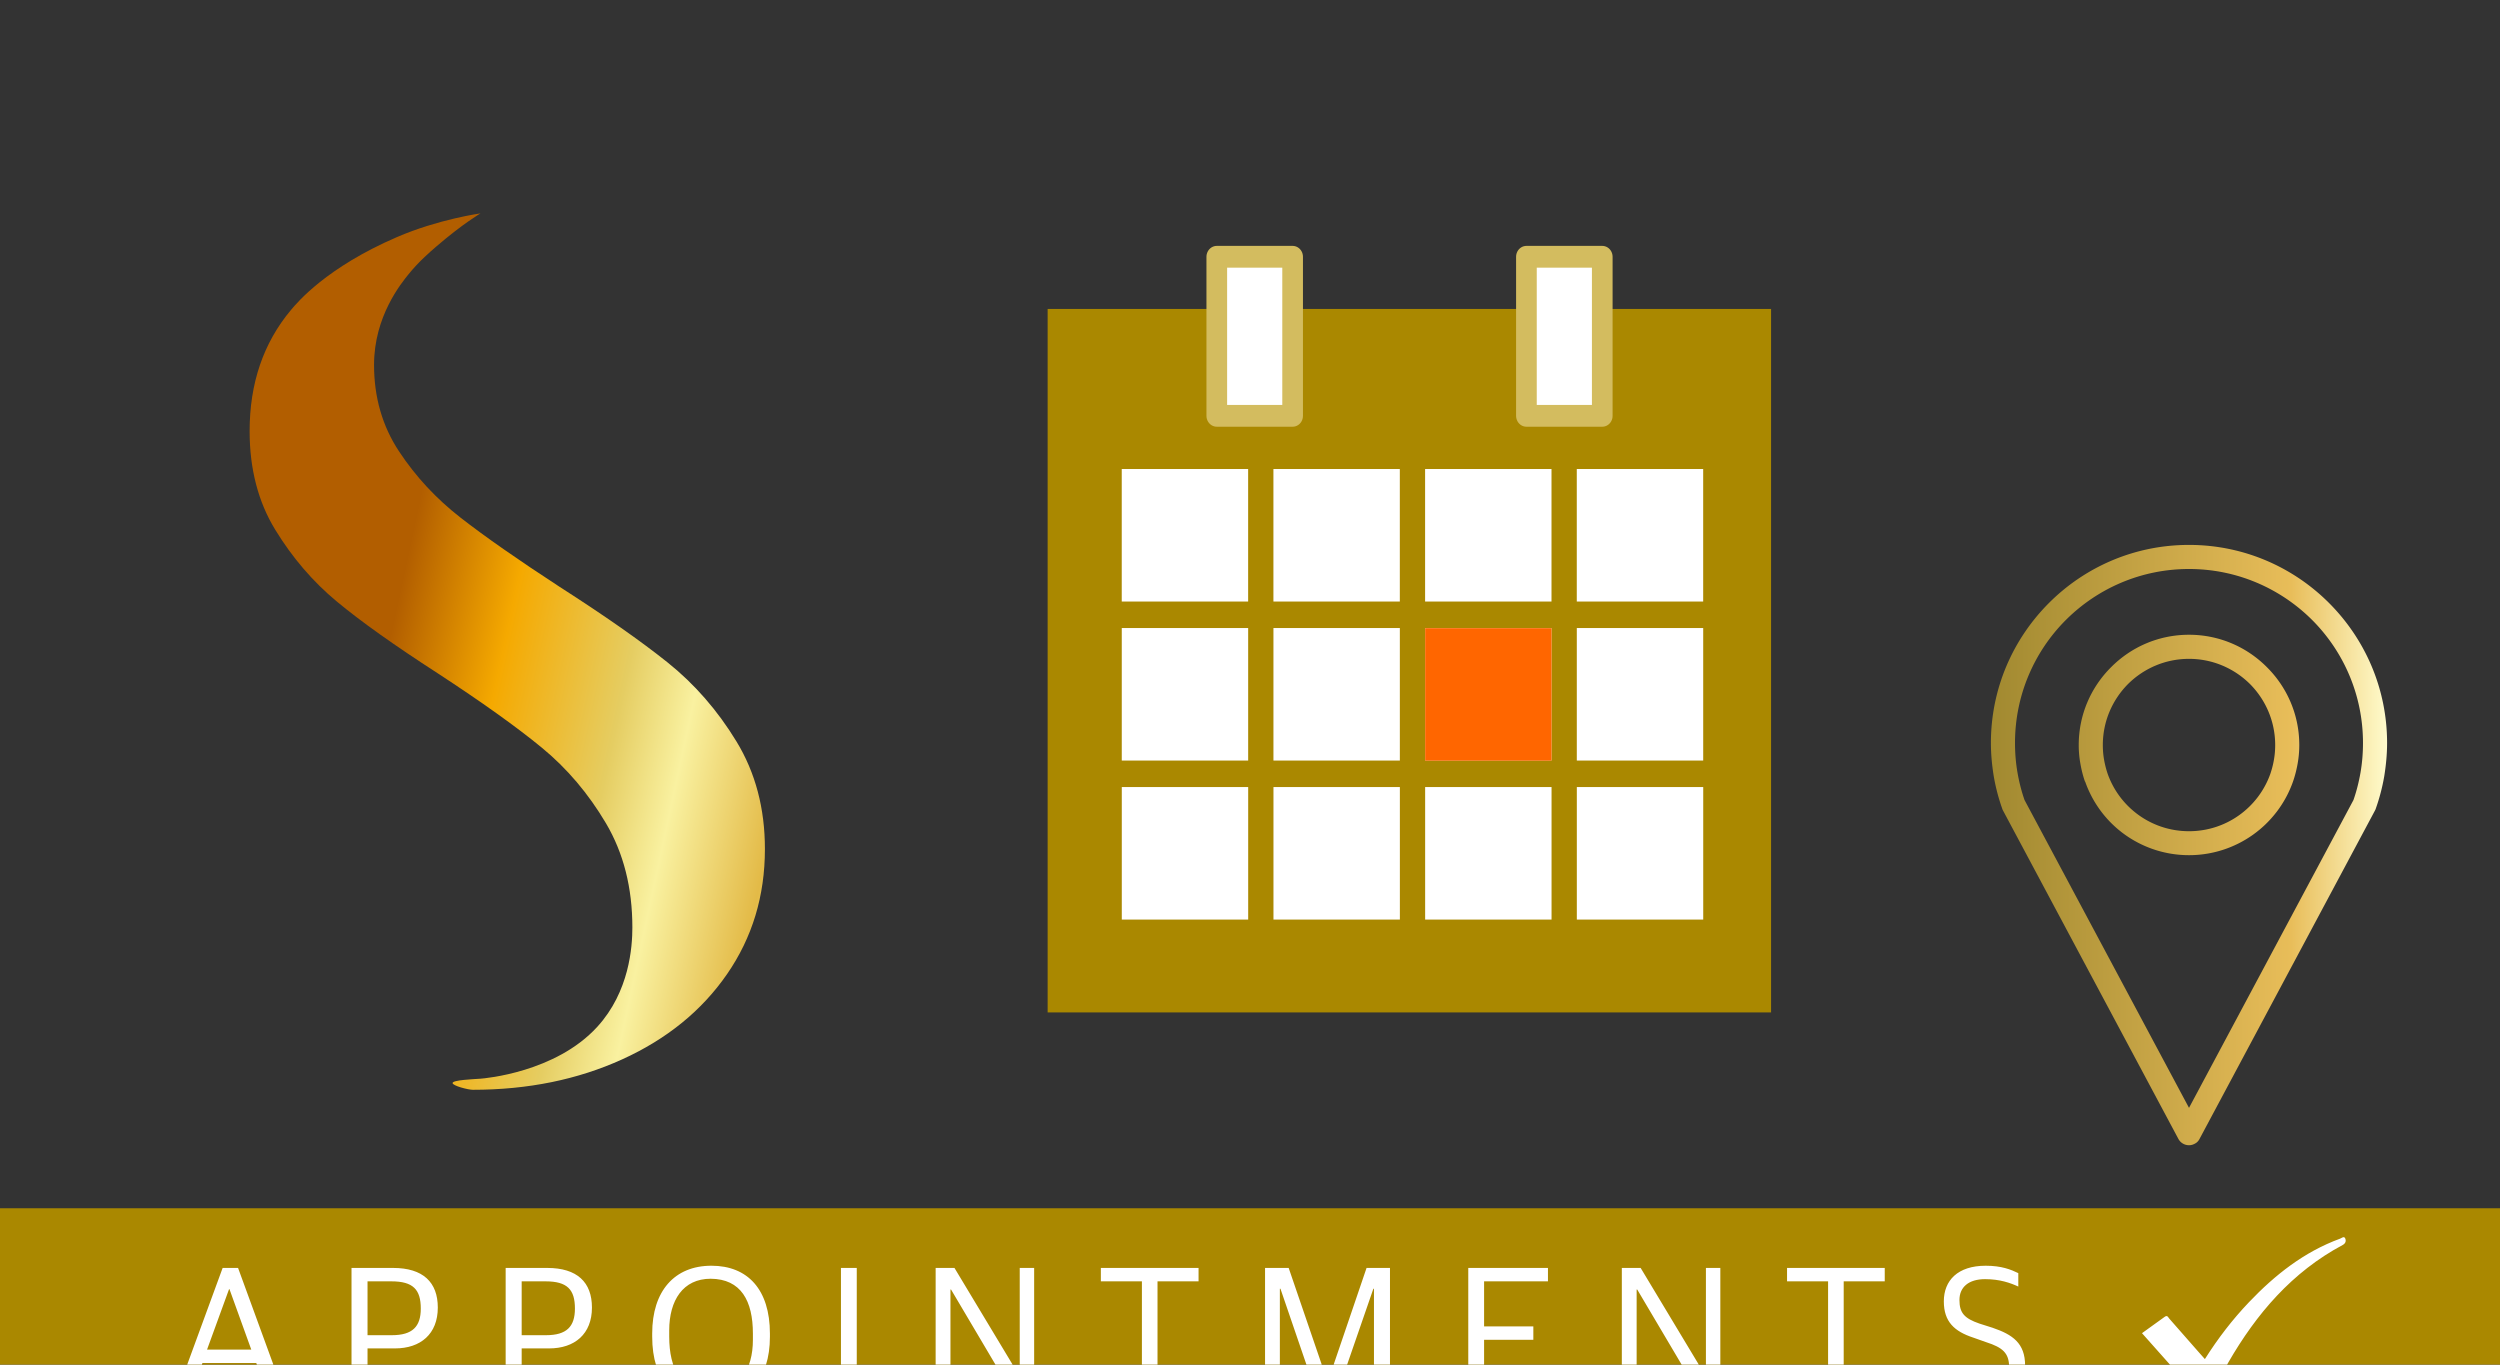
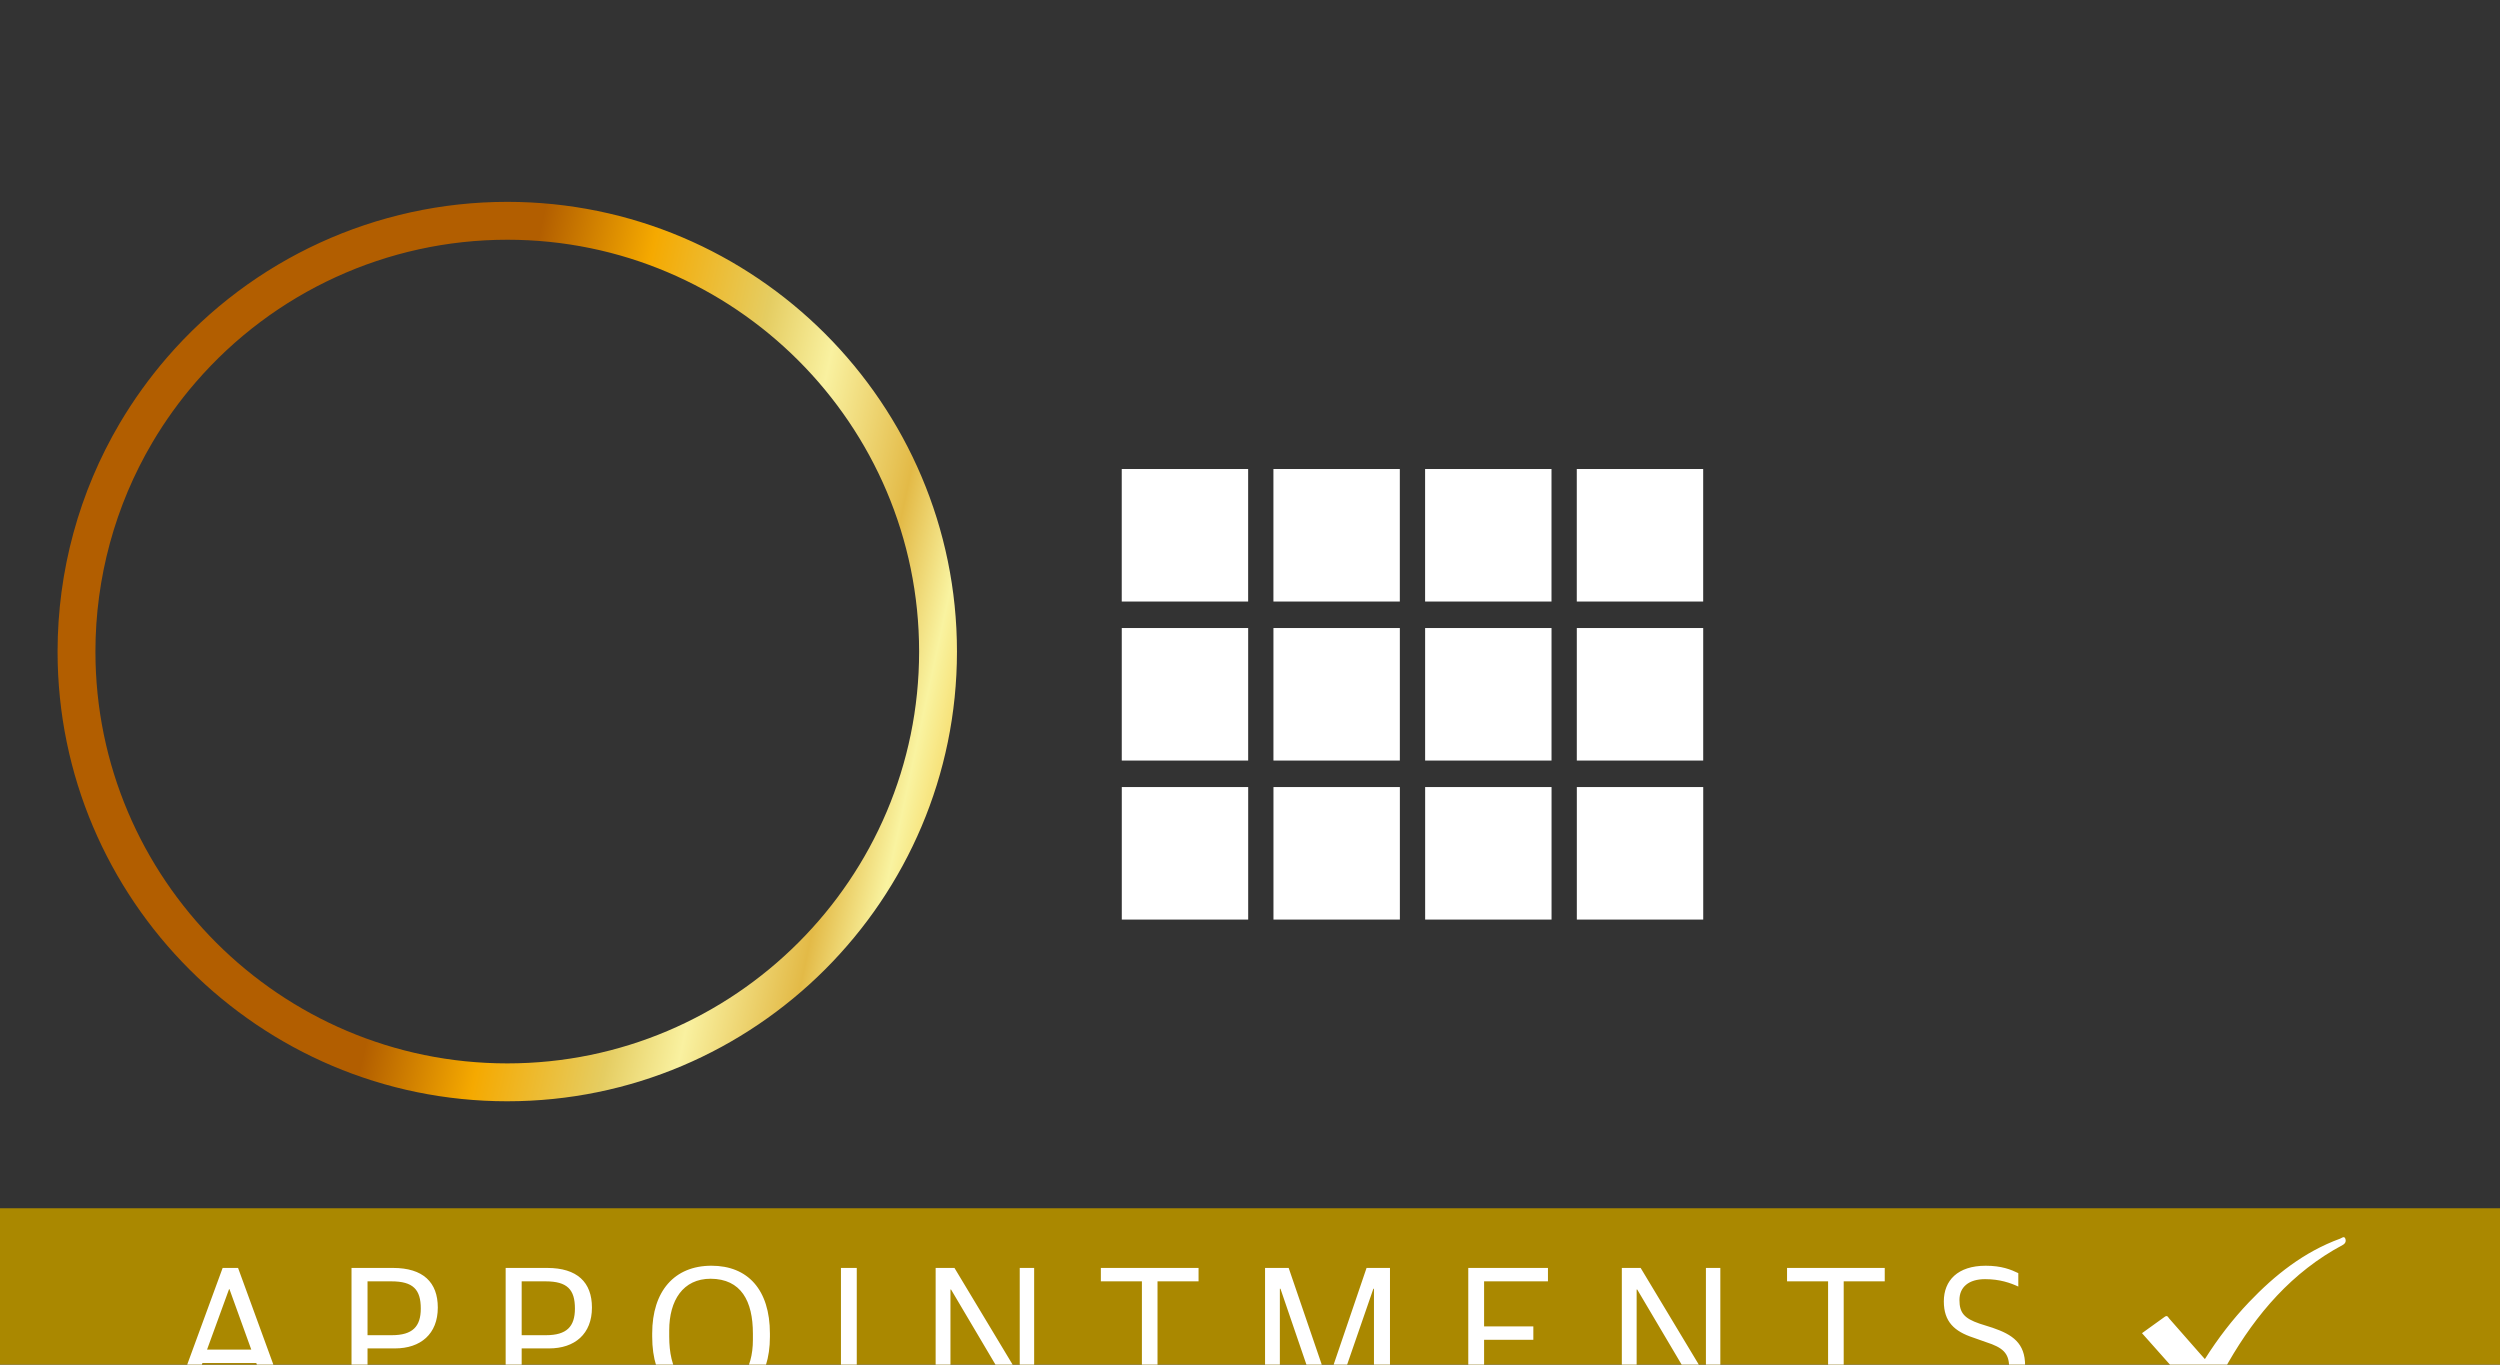
<svg xmlns="http://www.w3.org/2000/svg" xmlns:xlink="http://www.w3.org/1999/xlink" width="240" height="131" fill-rule="evenodd" stroke-linejoin="round" stroke-miterlimit="1.414" version="1.1">
  <rect width="100%" height="100%" fill="#333333" stroke="none" />
  <style>.D{image-rendering:optimizeQuality}.E{shape-rendering:geometricPrecision}.F{fill-rule:nonzero}</style>
  <defs>
    <linearGradient id="B" x1="5537.2" x2="10291" y1="22433" y2="22433" gradientUnits="userSpaceOnUse">
      <stop stop-color="#a18930" offset="0" />
      <stop stop-color="#e8bd59" offset=".757" />
      <stop stop-color="#fffbcc" offset="1" />
    </linearGradient>
    <linearGradient id="linearGradient115615" x1="11.435" x2="40.127" y1="45.907" y2="39.744" gradientUnits="userSpaceOnUse" xlink:href="#b-6" />
    <radialGradient id="b-6" cx="44.194" cy="296.47" r="24.989" gradientUnits="userSpaceOnUse">
      <stop stop-color="#b25e00" offset="0" />
      <stop stop-color="#f5a900" offset=".196" />
      <stop stop-color="#e5cd62" offset=".414" />
      <stop stop-color="#f9f1a0" offset=".536" />
      <stop stop-color="#e3ba47" offset=".714" />
      <stop stop-color="#f9f3a0" offset=".823" />
      <stop stop-color="#f1b618" offset="1" />
    </radialGradient>
    <clipPath id="clipPath92906-1">
      <path d="M 0,90.231 H 81.162 V 0 H 0 Z" />
    </clipPath>
  </defs>
  <g class="D E" transform="matrix(.008 0 0 .008 146.83 -98.334)" text-rendering="geometricPrecision">
-     <path class="F" d="m7914.3 25586 1973.5-3693.9c37.576-107.83 65.349-218.92 84.953-331.65 19.606-114.36 29.408-231.99 29.408-352.88 0-576.71-233.62-1099.5-611.02-1476.9-379.02-377.39-900.18-611.02-1476.9-611.02s-1097.9 233.62-1476.9 611.02c-377.39 377.39-611.01 900.18-611.01 1476.9 0 120.9 9.802 238.52 29.408 352.88 19.604 112.73 47.378 223.82 84.952 331.65zm0-5677.2c365.96 0 695.97 148.67 934.49 388.83 240.16 238.52 388.83 568.54 388.83 934.49a1262.3 1262.3 0 0 1-19.605 222.19c-13.071 73.518-31.041 145.4-55.546 215.65-91.489 261.4-263.03 485.22-485.22 642.06-215.65 151.94-478.68 241.79-762.95 241.79s-547.3-89.855-762.95-241.79c-222.19-156.84-392.09-380.66-483.58-642.06l-1.633 1.634c-24.507-70.251-42.476-142.14-55.546-217.29a1262.3 1262.3 0 0 1-19.606-222.19c0-365.96 148.67-695.97 388.83-934.49 238.52-240.16 568.54-388.83 934.49-388.83zm731.91 591.41c-187.88-186.24-446.01-302.24-731.91-302.24s-544.03 115.99-731.91 302.24c-186.24 187.88-302.24 446.01-302.24 731.91 0 60.448 4.901 119.26 14.703 174.81 9.802 57.179 24.506 114.36 42.476 168.27 71.885 204.22 205.85 379.02 379.02 501.55 168.28 119.26 374.12 189.51 597.94 189.51s429.67-70.252 597.95-189.51c173.18-122.53 307.14-297.34 379.02-501.55 17.971-53.912 32.674-109.46 42.477-168.27 9.802-55.549 14.703-114.36 14.703-174.81 0-285.9-115.99-544.03-302.24-731.91zm1501.4 1514.5-2105.9 3942.2c-13.07 26.139-32.673 47.378-60.447 60.447-68.617 37.576-156.84 11.438-194.42-58.814l-2101-3934c-4.901-9.803-9.802-17.972-13.069-29.408-44.111-124.16-78.42-254.86-101.29-387.19-21.238-132.33-34.308-264.66-34.308-400.26 0-656.76 266.3-1249.8 697.6-1681.1 429.67-429.67 1022.7-695.97 1679.5-695.97s1249.8 266.3 1679.5 695.97c431.31 431.3 697.6 1024.3 697.6 1681.1 0 135.6-13.071 267.93-34.31 400.26-22.872 132.33-57.179 263.03-101.29 387.19-1.632 6.535-4.901 13.069-8.169 19.605z" fill="url(#B)" />
    <rect transform="matrix(49.721 0 0 59.647 -69067 -245957)" x="1003.9" y="4572.7" width="629.66" height="52.428" rx="1.528" ry=".825" fill="#a80" />
    <path d="m-16273 29119h182.59l165.77-470.9h646.28l170.58 470.9h199.41l-588.62-1612.1h-185zm667.9-1357.4h4.805l261.88 725.56h-530.96zm1469.5 1357.4h192.2v-646.28h329.15c307.52 0 514.14-172.98 514.14-490.12 0-302.72-175.38-475.7-538.17-475.7h-497.32zm192.2-804.85v-646.28h285.9c261.88 0 353.17 98.504 353.17 326.74 0 216.23-98.504 319.54-348.37 319.54zm1657.5 804.85h192.2v-646.28h329.15c307.52 0 514.14-172.98 514.14-490.12 0-302.72-175.38-475.7-538.17-475.7h-497.32zm192.2-804.85v-646.28h285.9c261.88 0 353.17 98.504 353.17 326.74 0 216.23-98.504 319.54-348.37 319.54zm2270.2 831.28c442.07 0 708.75-305.12 708.75-812.06v-38.441c0-528.56-266.68-814.46-701.54-814.46-444.47 0-711.15 305.12-711.15 812.06v38.44c0 528.56 266.68 814.46 703.94 814.46zm4.805-156.16c-360.38 0-504.53-269.08-504.53-658.29v-74.478c0-360.38 165.78-619.85 497.32-619.85 365.18 2.402 506.93 266.68 506.93 658.29v74.479c0 357.98-165.77 619.85-499.73 619.85zm1556.3 129.74h189.8v-1612.1h-189.8zm1136.3 0h177.79v-1352.6h7.208l800.04 1352.6h197.01v-1612.1h-172.98v1290.2h-7.208l-776.02-1290.2h-225.84zm2475.1 0h187.4v-1451.1h492.52v-160.97h-1172.4v160.97h492.52zm1477.8 0h177.79v-1362.2h7.208l466.09 1362.2h177.79l470.9-1362.2h7.208v1362.2h192.2v-1612.1h-281.1l-463.69 1362.2h-4.805l-466.09-1362.2h-283.5zm2438.7 0h963.42v-160.97h-773.62v-588.62h591.02v-160.97h-591.02v-540.57h766.41v-160.97h-956.21zm1842.6 0h177.79v-1352.6h7.208l800.04 1352.6h197.01v-1612.1h-172.98v1290.2h-7.208l-776.02-1290.2h-225.84zm2475.1 0h187.4v-1451.1h492.52v-160.97h-1172.4v160.97h492.52zm1823.8 28.83c377.2 0 540.57-187.4 540.57-468.49 0-271.49-151.36-372.39-389.21-454.08l-158.57-50.453c-182.59-62.466-240.25-129.74-240.25-283.5s110.52-249.86 307.52-249.86c177.79 0 305.12 45.648 398.82 88.894v-160.97c-88.894-43.245-201.81-88.893-391.61-88.893-336.35 0-502.13 177.79-502.13 427.65 0 245.06 127.33 360.38 353.17 434.86l156.16 55.258c194.6 62.466 273.89 129.74 273.89 295.51 0 175.38-108.11 290.71-355.57 290.71-170.58 0-329.15-43.245-451.68-105.71v160.97c108.11 60.064 261.88 108.11 458.88 108.11zm2697.8-547.09c157.04-248.88 331.25-474.87 528.7-682.32 312.45-328.09 662.16-604.48 1093.4-762.63 19.567-7.177 47.849-34.604 61.69-3.506 12.39 27.769 7.176 59.297-30.503 79.46-607.39 324.58-1034.9 824.92-1373.2 1411.5-95.604 165.84-177.11 338.77-254.95 523.58l-779.81-877.04 271.36-195.48c33.92-25.718 42.717 5.898 56.563 21.276l370.98 422.5c15.979 18.713 32.554 37.078 55.792 62.626z" fill="#fff" />
    <g class="D E" transform="matrix(52.613 0 0 55.515 -74221 -225097)">
-       <rect class="F" x="1300.8" y="4342.9" width="165" height="152.06" rx="0" ry="12.672" fill="#a80" text-rendering="auto" />
      <g fill="#fff">
        <path d="m1317.7 4377.5v28.645h28.829v-28.645zm34.595 0v28.645h28.829v-28.645zm34.595 0v28.645h28.829v-28.645zm34.595 0v28.645h28.829v-28.645zm-103.78 34.373v28.645h28.829v-28.645zm34.595 0v28.645h28.829v-28.645zm34.595 0v28.645h28.829v-28.645zm34.595 0v28.645h28.829v-28.645zm-103.78 34.373v28.645h28.829v-28.645zm34.595 0v28.645h28.829v-28.645zm34.595 0v28.645h28.829v-28.645zm34.595 0v28.645h28.829v-28.645z" />
-         <path d="m1410 4366h17.297v-34.373h-17.297zm-70.622 0h17.297v-34.373h-17.297z" stroke="#d3bc5f" stroke-miterlimit="4" stroke-width="4.715" />
      </g>
-       <path d="m1386.9 4411.9h28.834v28.645h-28.834z" fill="#f60" />
    </g>
    <g transform="matrix(236.59 0 0 -236.59 -20387 30956)" fill="url(#linearGradient115615)">
      <g clip-path="url(#clipPath92906-1)" fill="url(#linearGradient115615)">
        <g transform="translate(28.835 55.992)">
-           <path d="m0 0c0.846-1.281 1.887-2.401 3.121-3.361 1.235-0.961 2.904-2.127 5.008-3.498 2.286-1.465 4.116-2.745 5.488-3.842 1.372-1.098 2.538-2.435 3.498-4.013 0.961-1.578 1.441-3.395 1.441-5.453 0-2.379-0.641-4.494-1.921-6.345-1.28-1.853-3.052-3.293-5.316-4.322s-4.791-1.544-7.58-1.544c-0.237 0-1.034 0.206-1.025 0.344 0.011 0.152 1 0.189 1.417 0.219 0.215 0.016 3.807 0.32 5.919 2.627 1.637 1.788 1.783 4.071 1.783 5.042 0 2.012-0.446 3.773-1.337 5.282-0.892 1.509-1.979 2.789-3.259 3.841s-3.042 2.309-5.282 3.773c-2.195 1.417-3.899 2.629-5.111 3.636-1.212 1.005-2.252 2.217-3.121 3.636-0.868 1.417-1.303 3.087-1.303 5.007 0 2.424 0.697 4.47 2.092 6.14 0.333 0.398 1.804 2.159 5.385 3.704 2.1 0.906 4.234 1.201 4.234 1.201s-0.914-0.533-2.251-1.688c-0.341-0.295-0.896-0.774-1.399-1.399-0.368-0.456-1.75-2.132-1.75-4.596 0-1.647 0.422-3.111 1.269-4.391" fill="url(#linearGradient115615)" fill-rule="nonzero" />
-         </g>
+           </g>
        <g transform="translate(34.323 66.729)">
          <path d="m0 0c-6.075 0-11.839-2.639-15.813-7.24-0.816-0.943-1.55-1.965-2.183-3.036-1.892-3.202-2.893-6.872-2.893-10.613 0-11.518 9.371-20.888 20.889-20.888s20.889 9.37 20.889 20.888c0 11.519-9.371 20.889-20.889 20.889m0-43.698c-12.577 0-22.809 10.232-22.809 22.809 0 4.085 1.092 8.092 3.159 11.59 0.692 1.169 1.493 2.285 2.383 3.315 4.341 5.024 10.634 7.905 17.267 7.905 12.577 0 22.809-10.233 22.809-22.81s-10.232-22.809-22.809-22.809" fill="url(#linearGradient115615)" fill-rule="nonzero" />
        </g>
      </g>
    </g>
  </g>
</svg>